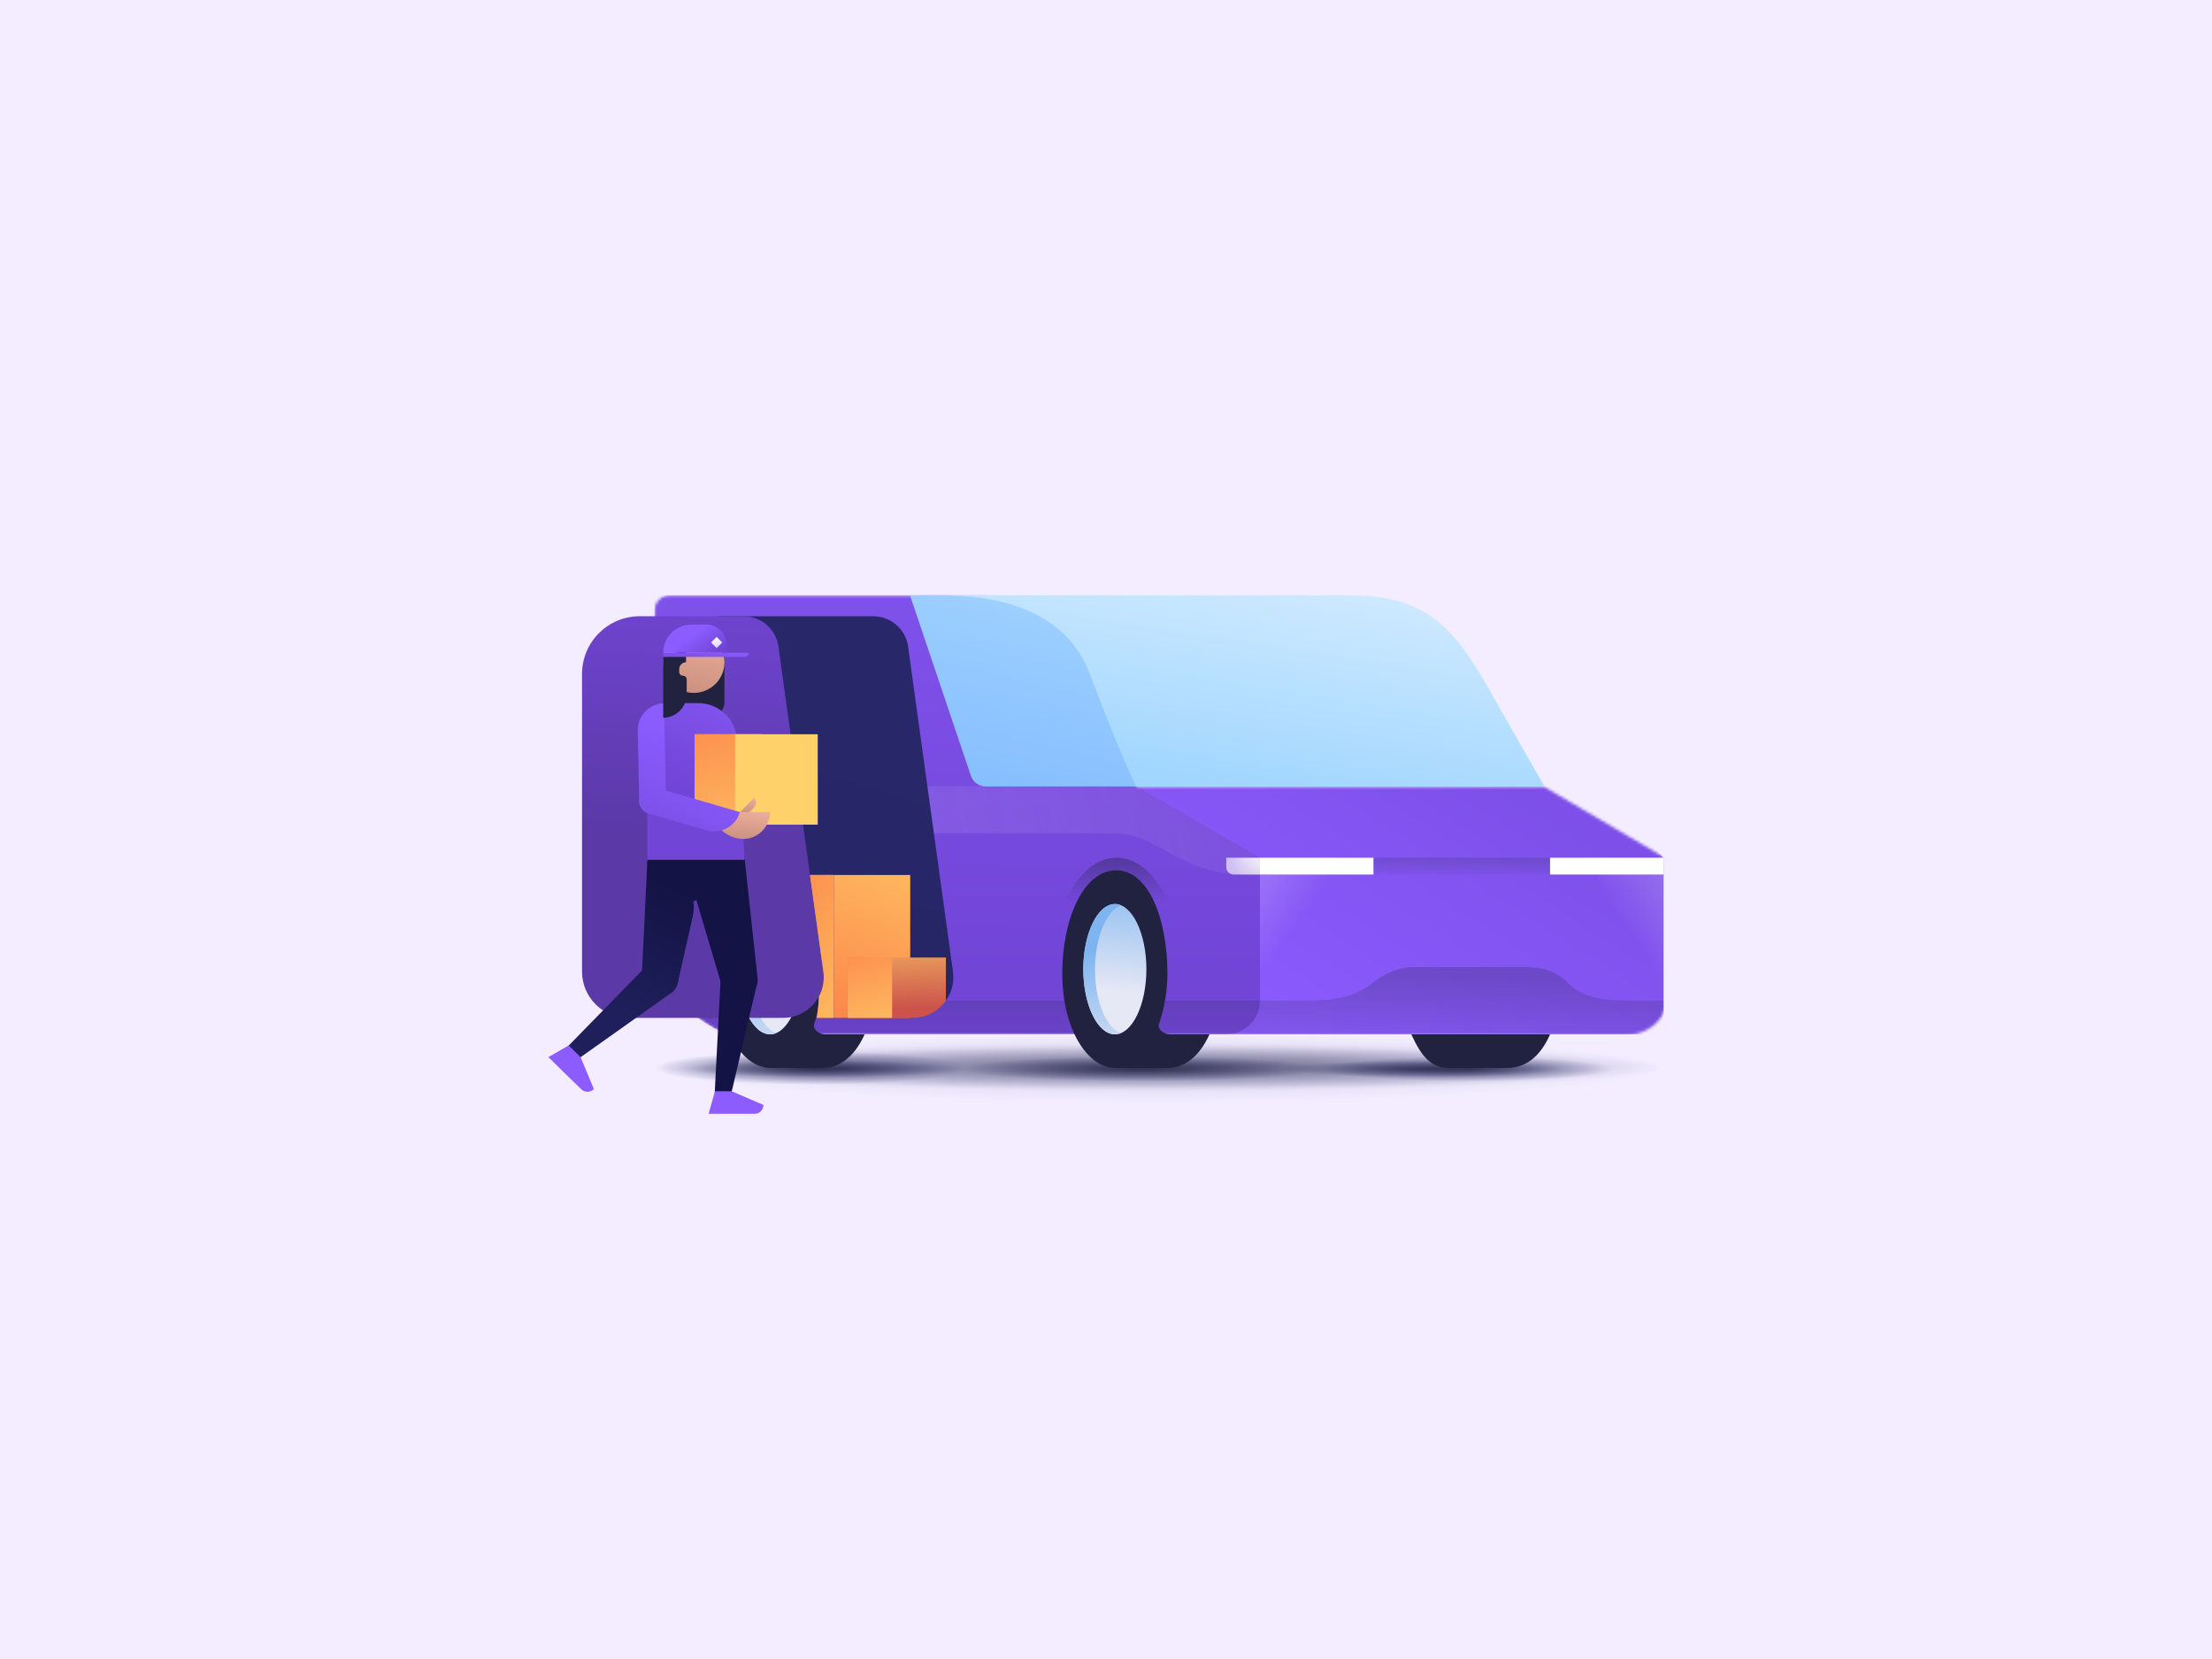
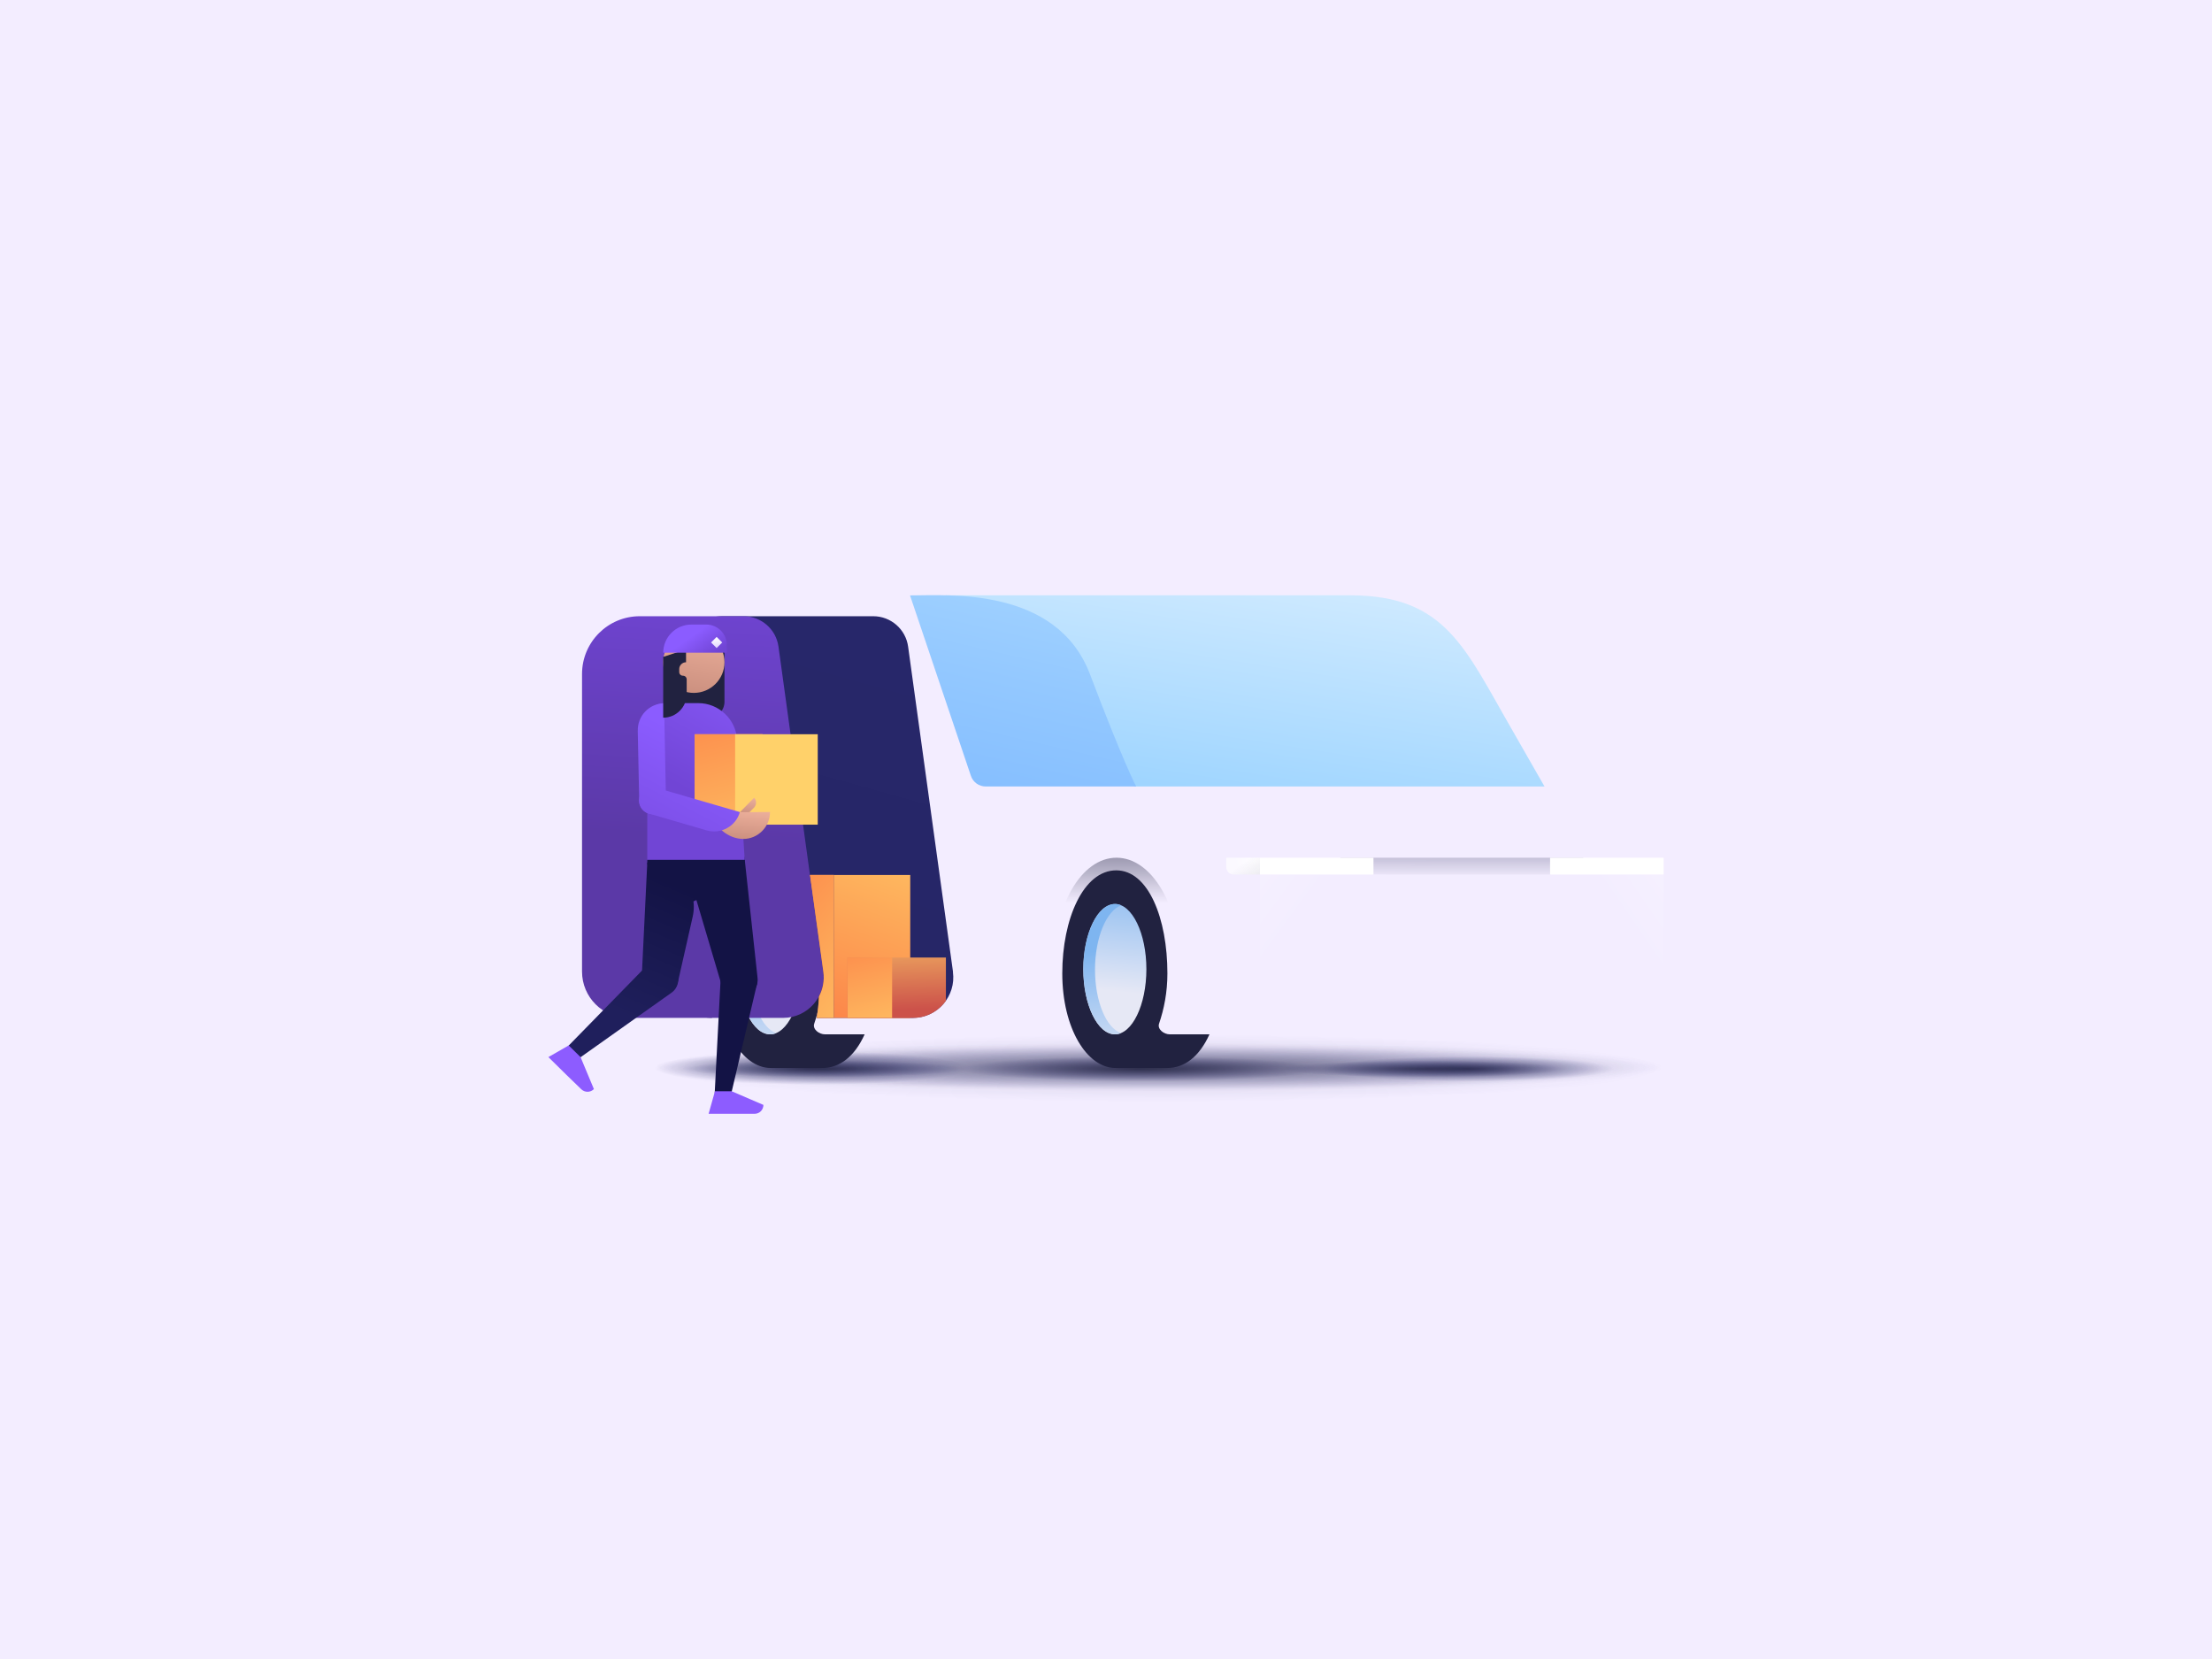
<svg xmlns="http://www.w3.org/2000/svg" width="800" height="600" viewBox="0 0 800 600" fill="none">
  <rect width="800" height="600" fill="#F3EDFF" />
  <g clip-path="url(#clip0_13480_2021)">
    <path opacity="0.75" d="M419.167 398.417C519.959 398.417 601.667 392.969 601.667 386.25C601.667 379.53 519.959 374.083 419.167 374.083C318.375 374.083 236.667 379.53 236.667 386.25C236.667 392.969 318.375 398.417 419.167 398.417Z" fill="url(#paint0_radial_13480_2021)" />
    <path opacity="0.75" d="M419.167 393.854C519.959 393.854 601.667 390.109 601.667 385.489C601.667 380.87 519.959 377.125 419.167 377.125C318.375 377.125 236.667 380.87 236.667 385.489C236.667 390.109 318.375 393.854 419.167 393.854Z" fill="url(#paint1_radial_13480_2021)" />
    <path opacity="0.8" d="M530.948 391.117C559.926 391.117 583.417 389.074 583.417 386.554C583.417 384.034 559.926 381.992 530.948 381.992C501.97 381.992 478.479 384.034 478.479 386.554C478.479 389.074 501.97 391.117 530.948 391.117Z" fill="url(#paint2_radial_13480_2021)" />
    <path opacity="0.8" d="M293.698 392.333C325.195 392.333 350.729 389.61 350.729 386.25C350.729 382.89 325.195 380.167 293.698 380.167C262.2 380.167 236.667 382.89 236.667 386.25C236.667 389.61 262.2 392.333 293.698 392.333Z" fill="url(#paint3_radial_13480_2021)" />
    <path opacity="0.8" d="M412.323 391.117C448.44 391.117 477.719 389.074 477.719 386.554C477.719 384.034 448.44 381.992 412.323 381.992C376.206 381.992 346.927 384.034 346.927 386.554C346.927 389.074 376.206 391.117 412.323 391.117Z" fill="url(#paint4_radial_13480_2021)" />
    <path opacity="0.64" d="M514.523 389.596C542.661 389.596 565.471 388.234 565.471 386.554C565.471 384.874 542.661 383.512 514.523 383.512C486.385 383.512 463.575 384.874 463.575 386.554C463.575 388.234 486.385 389.596 514.523 389.596Z" fill="url(#paint5_radial_13480_2021)" />
    <path opacity="0.64" d="M297.804 389.596C325.942 389.596 348.752 388.234 348.752 386.554C348.752 384.874 325.942 383.512 297.804 383.512C269.666 383.512 246.856 384.874 246.856 386.554C246.856 388.234 269.666 389.596 297.804 389.596Z" fill="url(#paint6_radial_13480_2021)" />
    <path opacity="0.75" d="M419.167 394.584C519.959 394.584 601.667 390.984 601.667 386.544C601.667 382.104 519.959 378.505 419.167 378.505C318.375 378.505 236.667 382.104 236.667 386.544C236.667 390.984 318.375 394.584 419.167 394.584Z" fill="url(#paint7_radial_13480_2021)" />
    <mask id="mask0_13480_2021" style="mask-type:alpha" maskUnits="userSpaceOnUse" x="236" y="215" width="367" height="160">
-       <path fill-rule="evenodd" clip-rule="evenodd" d="M357.26 215.301L411.125 284.355L411.276 284.442H558.254L602.472 310.387V362.277C602.472 369.02 595.656 374.486 587.249 374.486H395.049V374.084H264.042C260.493 374.084 251.935 368.016 245.324 362.878C239.727 358.527 236.667 351.756 236.667 344.667V284.355V220.939C236.667 217.825 239.191 215.301 242.305 215.301H357.26Z" fill="white" />
-     </mask>
+       </mask>
    <g mask="url(#mask0_13480_2021)">
      <path d="M601.666 374.083V310.208L577.332 284.354C577.332 284.354 416.871 284.354 408.713 284.354V374.083H601.666Z" fill="url(#paint8_linear_13480_2021)" />
      <path d="M409.518 215.301H236.667V344.667C236.667 351.756 239.727 358.527 245.324 362.878C251.935 368.016 260.493 374.084 264.042 374.084H443.5C450.219 374.084 455.667 368.637 455.667 361.917V310.209L409.518 283.638V215.301Z" fill="url(#paint9_linear_13480_2021)" />
      <path opacity="0.24" fill-rule="evenodd" clip-rule="evenodd" d="M567.448 355.834C573.484 361.87 583.263 361.917 590.843 361.917H601.667V374.084H236.667V361.917H471.329C477.734 361.917 488.424 361.87 495.969 355.834C502.285 350.781 507.527 349.75 511.329 349.75H550.415C558.171 349.75 562.66 351.046 567.448 355.834Z" fill="url(#paint10_linear_13480_2021)" />
      <path d="M411.126 284.355H252.436C249.615 284.355 246.98 282.949 245.409 280.605L236.667 267.559V280.422C241.49 301.325 262.393 301.325 272.845 301.325H402.283C419.99 301.325 425.25 316.292 451.104 316.292C452.142 316.292 455.667 316.292 455.667 316.292V310.278L411.126 284.355Z" fill="url(#paint11_linear_13480_2021)" />
    </g>
    <path d="M488.309 215.301H341.987L410.324 284.441H558.589L546.998 264.171C529.812 234.471 522.881 215.301 488.309 215.301Z" fill="url(#paint12_linear_13480_2021)" />
    <path d="M410.909 284.441C410.909 284.441 406.302 275.794 394.243 243.939C382.183 212.085 342.771 215.337 329.123 215.337L351.142 280.605C351.916 282.898 354.066 284.441 356.485 284.441L414.342 284.441H410.909Z" fill="url(#paint13_linear_13480_2021)" />
    <path d="M484.563 310.208H572.772L560.605 316.291H496.73L484.563 310.208Z" fill="url(#paint14_linear_13480_2021)" />
    <path d="M601.668 310.208H560.605V316.291H601.668V310.208Z" fill="white" />
    <path d="M496.73 316.291H455.668C455.668 316.291 455.667 313.553 455.667 310.208H496.73V316.291Z" fill="white" />
    <path d="M455.668 316.291H446.168C444.695 316.291 443.501 315.097 443.501 313.625C443.501 312.649 443.501 311.472 443.501 310.208H455.668V316.291Z" fill="url(#paint15_radial_13480_2021)" />
    <rect x="443.501" y="310.208" width="12.167" height="6.083" fill="url(#paint16_linear_13480_2021)" />
    <path opacity="0.24" d="M480.001 316.291L464.945 361.916H455.668V316.291H480.001Z" fill="url(#paint17_linear_13480_2021)" />
    <path opacity="0.24" d="M577.334 316.291L593.759 361.916H601.668V316.291H577.334Z" fill="url(#paint18_linear_13480_2021)" />
    <path opacity="0.64" d="M302.063 361.917C302.063 358.115 302.063 351.915 302.063 349.044C302.063 327.586 291.87 310.209 279.089 310.209C266.307 310.209 256.438 327.586 256.438 349.044C256.438 351.915 256.438 358.876 256.438 361.917" fill="url(#paint19_linear_13480_2021)" />
    <path opacity="0.64" d="M426.771 361.917C426.771 358.876 426.771 351.915 426.771 349.044C426.771 327.586 416.578 310.209 403.797 310.209C391.015 310.209 381.146 327.586 381.146 349.044C381.146 351.915 381.146 358.876 381.146 361.917" fill="url(#paint20_linear_13480_2021)" />
    <path d="M298.372 374.084C296.237 374.084 293.849 372.276 294.459 370.282C296.289 364.913 297.5 358.876 297.5 352.032C297.5 332.245 290.657 314.771 279.002 314.771C267.084 314.771 259.48 332.398 259.48 352.032C259.48 371.819 268.343 386.251 278.741 386.251H297.5C303.601 386.251 309.048 382.213 312.709 374.084H298.372Z" fill="#212240" />
    <path d="M423.08 374.084C420.945 374.084 418.557 372.276 419.167 370.282C420.997 364.913 422.209 358.876 422.209 352.032C422.209 332.245 415.365 314.771 403.71 314.771C391.792 314.771 384.188 332.398 384.188 352.032C384.188 371.819 393.051 386.251 403.449 386.251H422.209C428.31 386.251 433.757 382.213 437.417 374.084H423.08Z" fill="#212240" />
-     <path d="M510.417 374.084C514.219 382.448 517.777 386.251 524.105 386.251H545.065C551.48 386.251 556.975 382.409 560.605 374.084H510.417Z" fill="#212240" />
    <path d="M391.792 350.511C391.792 363.468 396.939 374.084 403.198 374.084C409.458 374.084 414.605 363.468 414.605 350.511C414.605 337.554 409.458 326.938 403.198 326.938C396.939 326.938 391.792 337.554 391.792 350.511Z" fill="url(#paint21_linear_13480_2021)" />
    <path d="M267.084 350.511C267.084 363.468 272.23 374.084 278.49 374.084C284.75 374.084 289.896 363.468 289.896 350.511C289.896 337.554 284.75 326.938 278.49 326.938C272.23 326.938 267.084 337.554 267.084 350.511Z" fill="url(#paint22_linear_13480_2021)" />
    <path d="M271.317 350.667C271.317 339.115 275.409 329.436 280.771 327.406C280.066 327.094 279.36 326.938 278.655 326.938C272.305 326.938 267.084 337.554 267.084 350.511C267.084 363.468 272.305 374.084 278.655 374.084C279.36 374.084 280.066 373.928 280.771 373.615C275.409 371.898 271.317 362.219 271.317 350.667Z" fill="url(#paint23_linear_13480_2021)" />
    <path d="M396.025 350.667C396.025 339.115 400.117 329.436 405.48 327.406C404.774 327.094 404.068 326.938 403.363 326.938C397.115 326.938 391.792 337.554 391.792 350.511C391.792 363.468 397.013 374.084 403.363 374.084C404.068 374.084 404.774 373.928 405.48 373.615C400.117 371.898 396.025 362.219 396.025 350.667Z" fill="url(#paint24_linear_13480_2021)" />
    <path d="M344.667 351.497L328.433 233.864C327.567 227.564 322.183 222.864 315.817 222.864H261.617C250.067 222.864 240.717 232.23 240.717 243.764V351.38C240.717 360.63 248.217 368.13 257.467 368.13C256.933 364.897 256.633 361.464 256.633 357.83C256.633 337.38 264.55 319.014 276.967 319.014C289.383 319.014 296.233 337.214 296.233 357.83C296.233 361.48 295.9 364.897 295.317 368.13H330.117C339 368.13 345.85 360.28 344.633 351.48L344.667 351.497Z" fill="url(#paint25_linear_13480_2021)" />
    <path d="M297.767 351.497L281.55 233.864C280.683 227.564 275.3 222.864 268.933 222.864H231.4C219.85 222.864 210.5 232.23 210.5 243.764V351.38C210.5 360.63 218 368.13 227.25 368.13H283.25C292.133 368.13 298.983 360.28 297.767 351.48V351.497Z" fill="url(#paint26_linear_13480_2021)" />
    <path d="M262.017 253.83C262.017 256.997 259.433 259.58 256.267 259.58H244.65C239.017 244.28 250.917 234.547 250.917 228.98L252.567 228.447H258.2C260.317 228.447 262.017 230.147 262.017 232.264V253.847V253.83Z" fill="#212240" />
    <path d="M273.967 353.547C274.35 356.764 272.317 359.747 269.283 360.664C265.75 361.764 262.017 359.73 260.967 356.214L249.3 316.864C248.767 315.747 248.417 314.597 248.25 313.28C247.617 307.43 251.817 302.214 257.65 301.58C263.5 300.947 268.717 305.147 269.35 310.98L273.967 353.547Z" fill="#131345" />
    <path d="M235.283 277.864C235.283 277.697 235.417 277.564 235.583 277.564C235.75 277.564 235.883 277.697 235.883 277.864C235.883 278.03 235.75 278.164 235.583 278.164C235.417 278.164 235.283 278.03 235.283 277.864Z" fill="#FFD066" />
    <path d="M240.2 254.297H252.567C259.95 254.297 266.117 260.097 266.583 267.497L269.333 310.997L237.383 319.497L234.1 310.997V260.397C234.1 257.047 236.8 254.364 240.2 254.297Z" fill="url(#paint27_linear_13480_2021)" />
    <path d="M275.783 298.247H251.25V265.547H275.783V298.247Z" fill="url(#paint28_linear_13480_2021)" />
    <path d="M275.783 298.247H251.25V265.547H275.783V298.247Z" fill="url(#paint29_linear_13480_2021)" />
    <path d="M295.75 298.247H265.867V265.547H295.75V298.247Z" fill="#FFD16A" />
    <path d="M234.117 310.98H269.35L268.2 318.014L240.85 330.547L234.1 312.514V310.997L234.117 310.98Z" fill="#131345" />
    <path d="M266.717 348.797C263.55 348.564 260.8 350.964 260.617 354.197L258.5 394.997C258.45 396.647 259.667 398.097 261.367 398.164C262.833 398.23 264.067 397.114 264.417 395.697L273.733 356.064L273.783 355.947C274.6 352.48 272.133 349.147 268.617 348.914L266.683 348.797H266.717Z" fill="#131345" />
    <path d="M237.25 359.597C234.167 358.864 231.95 356.047 232.117 352.83L234.1 311.947C244.7 311.464 252.867 321.197 250.517 331.547L245.3 354.647C244.5 358.247 240.883 360.53 237.25 359.597Z" fill="url(#paint30_linear_13480_2021)" />
    <path d="M244.2 350.947C246.067 353.497 245.483 357.164 242.883 359.014L209.567 382.647C208.2 383.58 206.35 383.264 205.35 381.88C204.55 380.73 204.767 379.03 205.8 378.014L234.283 348.88L234.367 348.78C236.833 346.297 240.983 346.564 243.083 349.414L244.217 350.947H244.2Z" fill="url(#paint31_linear_13480_2021)" />
    <path d="M214.783 393.897C213.517 395.164 211.533 395.164 210.25 393.964L204.967 388.847L198.333 382.314L205.667 378.097L209.967 382.314L214.8 393.897H214.783Z" fill="#8D5CFF" />
    <path d="M276.1 399.58C276.1 401.397 274.7 402.814 272.933 402.814H256.283L258.567 394.664H264.6L276.083 399.597L276.1 399.58Z" fill="#8D5CFF" />
    <path d="M272.8 291.997L271.1 293.697L268.517 294.58L267.633 293.697L272.733 288.53C273.667 289.464 273.667 290.997 272.783 291.997H272.8Z" fill="url(#paint32_linear_13480_2021)" />
    <path d="M257.917 293.814L261.55 296.214L267.583 293.747L278.483 293.68C278.483 299.014 274.15 303.414 268.817 303.414C263.483 303.414 257.917 299.08 257.917 293.797V293.814Z" fill="url(#paint33_linear_13480_2021)" />
    <path d="M230.65 264.264L231.183 289.714C231.25 292.414 233.417 294.514 236.117 294.464C238.817 294.397 240.917 292.23 240.867 289.53L240.167 254.347C234.767 254.464 230.55 258.914 230.667 264.264H230.65Z" fill="url(#paint34_linear_13480_2021)" />
    <path d="M255.567 300.314L234.583 294.214C232 293.447 230.533 290.747 231.3 288.18C232.067 285.597 234.767 284.13 237.333 284.897L267.583 293.697C266.117 298.864 260.717 301.78 255.567 300.33V300.314Z" fill="url(#paint35_linear_13480_2021)" />
    <path d="M239.85 239.514C239.85 233.397 244.817 228.43 250.933 228.43C257.05 228.43 262.017 233.397 262.017 239.514C262.017 245.63 257.05 250.597 250.933 250.597C244.817 250.597 239.85 245.63 239.85 239.514Z" fill="url(#paint36_linear_13480_2021)" />
    <path d="M239.85 237.58V259.564C244.533 259.564 248.35 255.747 248.35 251.064V245.73C248.35 244.964 247.767 244.38 247 244.38C246.233 244.38 245.65 243.797 245.65 243.03V241.98C245.65 240.63 246.767 239.514 248.117 239.514V234.83L239.85 237.58Z" fill="#212240" />
-     <path d="M239.85 236.047H270.8C270.8 236.897 270.117 237.58 269.267 237.58H239.85V236.047Z" fill="url(#paint37_linear_13480_2021)" />
    <path d="M250.033 225.88H255.433C259.55 225.88 262.9 229.23 262.9 233.347V236.047H239.867C239.867 230.43 244.417 225.88 250.033 225.88Z" fill="url(#paint38_linear_13480_2021)" />
    <path d="M261.2 232.365L259.186 230.349L257.17 232.364L259.185 234.38L261.2 232.365Z" fill="url(#paint39_linear_13480_2021)" />
    <path d="M329.2 316.447H301.567V368.147H329.2V316.447Z" fill="url(#paint40_linear_13480_2021)" />
    <path d="M322.667 346.297H306.5V368.147H322.667V346.297Z" fill="url(#paint41_linear_13480_2021)" />
    <path d="M322.667 346.297H306.5V368.147H322.667V346.297Z" fill="url(#paint42_linear_13480_2021)" />
    <path d="M342.1 361.964V346.297H322.683V368.147H330.15C335.133 368.147 339.467 365.68 342.1 361.964Z" fill="url(#paint43_linear_13480_2021)" />
    <path d="M296.2 360.347C296.083 363.08 295.783 365.664 295.35 368.147H301.583V316.447H292.95L297.783 351.497C298.217 354.68 297.6 357.747 296.217 360.347H296.2Z" fill="url(#paint44_linear_13480_2021)" />
    <path d="M296.2 360.347C296.083 363.08 295.783 365.664 295.35 368.147H301.583V316.447H292.95L297.783 351.497C298.217 354.68 297.6 357.747 296.217 360.347H296.2Z" fill="url(#paint45_linear_13480_2021)" />
  </g>
  <defs>
    <radialGradient id="paint0_radial_13480_2021" cx="0" cy="0" r="1" gradientUnits="userSpaceOnUse" gradientTransform="translate(419.149 386.278) rotate(90) scale(12.167 182.5)">
      <stop stop-color="#212240" stop-opacity="0.23" />
      <stop offset="1" stop-color="#23266A" stop-opacity="0" />
    </radialGradient>
    <radialGradient id="paint1_radial_13480_2021" cx="0" cy="0" r="1" gradientUnits="userSpaceOnUse" gradientTransform="translate(419.149 385.515) rotate(90) scale(8.365 182.5)">
      <stop stop-color="#212240" stop-opacity="0.51" />
      <stop offset="1" stop-color="#23266A" stop-opacity="0" />
    </radialGradient>
    <radialGradient id="paint2_radial_13480_2021" cx="0" cy="0" r="1" gradientUnits="userSpaceOnUse" gradientTransform="translate(530.954 386.583) rotate(90) scale(4.562 52.469)">
      <stop stop-color="#212240" />
      <stop offset="1" stop-color="#23266A" stop-opacity="0" />
    </radialGradient>
    <radialGradient id="paint3_radial_13480_2021" cx="0" cy="0" r="1" gradientUnits="userSpaceOnUse" gradientTransform="translate(293.692 386.282) rotate(90) scale(6.083 57.03)">
      <stop stop-color="#212240" />
      <stop offset="1" stop-color="#23266A" stop-opacity="0" />
    </radialGradient>
    <radialGradient id="paint4_radial_13480_2021" cx="0" cy="0" r="1" gradientUnits="userSpaceOnUse" gradientTransform="translate(412.316 386.578) rotate(90) scale(4.562 65.394)">
      <stop stop-color="#212240" />
      <stop offset="1" stop-color="#23266A" stop-opacity="0" />
    </radialGradient>
    <radialGradient id="paint5_radial_13480_2021" cx="0" cy="0" r="1" gradientUnits="userSpaceOnUse" gradientTransform="translate(514.509 386.583) rotate(90) scale(3.042 50.878)">
      <stop stop-color="#212240" />
      <stop offset="1" stop-color="#23266A" stop-opacity="0" />
    </radialGradient>
    <radialGradient id="paint6_radial_13480_2021" cx="0" cy="0" r="1" gradientUnits="userSpaceOnUse" gradientTransform="translate(297.785 386.583) rotate(90) scale(3.042 50.878)">
      <stop stop-color="#212240" />
      <stop offset="1" stop-color="#23266A" stop-opacity="0" />
    </radialGradient>
    <radialGradient id="paint7_radial_13480_2021" cx="0" cy="0" r="1" gradientUnits="userSpaceOnUse" gradientTransform="translate(419.149 386.569) rotate(90) scale(8.04 182.5)">
      <stop stop-color="#212240" stop-opacity="0.51" />
      <stop offset="1" stop-color="#23266A" stop-opacity="0" />
    </radialGradient>
    <linearGradient id="paint8_linear_13480_2021" x1="448.352" y1="378.614" x2="586.678" y2="161.357" gradientUnits="userSpaceOnUse">
      <stop offset="0.001" stop-color="#8C5CFF" />
      <stop offset="1" stop-color="#7145D6" />
    </linearGradient>
    <linearGradient id="paint9_linear_13480_2021" x1="332.945" y1="97.06" x2="330.976" y2="351.199" gradientUnits="userSpaceOnUse">
      <stop offset="0.001" stop-color="#8C5CFF" />
      <stop offset="1" stop-color="#7145D6" />
    </linearGradient>
    <linearGradient id="paint10_linear_13480_2021" x1="443.286" y1="353.582" x2="443.286" y2="388.153" gradientUnits="userSpaceOnUse">
      <stop stop-color="#212240" />
      <stop offset="0.916" stop-color="#212240" stop-opacity="0" />
    </linearGradient>
    <linearGradient id="paint11_linear_13480_2021" x1="500.663" y1="-3.213" x2="-118.246" y2="149.484" gradientUnits="userSpaceOnUse">
      <stop offset="0.001" stop-color="#7145D6" />
      <stop offset="1" stop-color="#B696FF" stop-opacity="0" />
    </linearGradient>
    <linearGradient id="paint12_linear_13480_2021" x1="479.462" y1="127.433" x2="449.679" y2="316.815" gradientUnits="userSpaceOnUse">
      <stop stop-color="white" />
      <stop offset="0.999" stop-color="#8FCEFF" />
    </linearGradient>
    <linearGradient id="paint13_linear_13480_2021" x1="347.533" y1="158.549" x2="292.19" y2="399.78" gradientUnits="userSpaceOnUse">
      <stop stop-color="#B2DEFF" />
      <stop offset="0.33" stop-color="#93C8FF" />
      <stop offset="0.766" stop-color="#6FAFFF" />
      <stop offset="0.999" stop-color="#61A5FF" />
    </linearGradient>
    <linearGradient id="paint14_linear_13480_2021" x1="528.643" y1="317.812" x2="528.663" y2="285.114" gradientUnits="userSpaceOnUse">
      <stop stop-color="#2F315C" stop-opacity="0" />
      <stop offset="1" stop-color="#2F315C" />
    </linearGradient>
    <radialGradient id="paint15_radial_13480_2021" cx="0" cy="0" r="1" gradientUnits="userSpaceOnUse" gradientTransform="translate(456.428 310.208) rotate(164.055) scale(11.072 22.144)">
      <stop stop-color="white" stop-opacity="0.96" />
      <stop offset="1" stop-color="white" stop-opacity="0.64" />
    </radialGradient>
    <linearGradient id="paint16_linear_13480_2021" x1="456.428" y1="317.051" x2="451.658" y2="310.594" gradientUnits="userSpaceOnUse">
      <stop stop-color="#212240" stop-opacity="0.08" />
      <stop offset="1" stop-color="#212240" stop-opacity="0" />
    </linearGradient>
    <linearGradient id="paint17_linear_13480_2021" x1="441.22" y1="320.093" x2="466.116" y2="338.335" gradientUnits="userSpaceOnUse">
      <stop stop-color="white" />
      <stop offset="1" stop-color="white" stop-opacity="0" />
    </linearGradient>
    <linearGradient id="paint18_linear_13480_2021" x1="616.876" y1="321.694" x2="590.66" y2="339.779" gradientUnits="userSpaceOnUse">
      <stop stop-color="white" />
      <stop offset="1" stop-color="white" stop-opacity="0" />
    </linearGradient>
    <linearGradient id="paint19_linear_13480_2021" x1="279.266" y1="301.124" x2="279.266" y2="387.526" gradientUnits="userSpaceOnUse">
      <stop offset="0" stop-color="#212240" />
      <stop offset="0.294" stop-color="#212240" stop-opacity="0" />
    </linearGradient>
    <linearGradient id="paint20_linear_13480_2021" x1="403.975" y1="301.124" x2="403.975" y2="387.526" gradientUnits="userSpaceOnUse">
      <stop offset="0" stop-color="#212240" />
      <stop offset="0.294" stop-color="#212240" stop-opacity="0" />
    </linearGradient>
    <linearGradient id="paint21_linear_13480_2021" x1="402.527" y1="358.499" x2="407.334" y2="314.113" gradientUnits="userSpaceOnUse">
      <stop offset="0" stop-color="#E6E8F5" />
      <stop offset="1" stop-color="#7EB5F0" />
    </linearGradient>
    <linearGradient id="paint22_linear_13480_2021" x1="277.819" y1="358.499" x2="282.626" y2="314.113" gradientUnits="userSpaceOnUse">
      <stop offset="0" stop-color="#E6E8F5" />
      <stop offset="1" stop-color="#7EB5F0" />
    </linearGradient>
    <linearGradient id="paint23_linear_13480_2021" x1="277.034" y1="388.293" x2="273.584" y2="343.85" gradientUnits="userSpaceOnUse">
      <stop offset="0" stop-color="#E6E8F5" />
      <stop offset="1" stop-color="#7EB5F0" />
    </linearGradient>
    <linearGradient id="paint24_linear_13480_2021" x1="401.742" y1="388.293" x2="398.292" y2="343.85" gradientUnits="userSpaceOnUse">
      <stop offset="0" stop-color="#E6E8F5" />
      <stop offset="1" stop-color="#7EB5F0" />
    </linearGradient>
    <linearGradient id="paint25_linear_13480_2021" x1="176.65" y1="714.513" x2="418.75" y2="-153.57" gradientUnits="userSpaceOnUse">
      <stop stop-color="#1F1F5C" />
      <stop offset="1" stop-color="#2E2E75" />
    </linearGradient>
    <linearGradient id="paint26_linear_13480_2021" x1="259.717" y1="209.264" x2="253.933" y2="302.847" gradientUnits="userSpaceOnUse">
      <stop stop-color="#7145D5" />
      <stop offset="1" stop-color="#5B39A7" />
    </linearGradient>
    <linearGradient id="paint27_linear_13480_2021" x1="276.5" y1="239.847" x2="250.5" y2="287.147" gradientUnits="userSpaceOnUse">
      <stop stop-color="#8B5CFF" />
      <stop offset="1" stop-color="#7145D5" />
    </linearGradient>
    <linearGradient id="paint28_linear_13480_2021" x1="267.083" y1="254.847" x2="249.683" y2="387.047" gradientUnits="userSpaceOnUse">
      <stop stop-color="#FEAD5A" />
      <stop offset="1" stop-color="#D86F52" />
    </linearGradient>
    <linearGradient id="paint29_linear_13480_2021" x1="285.902" y1="324.619" x2="265.217" y2="248.299" gradientUnits="userSpaceOnUse">
      <stop stop-color="#FFD36B" />
      <stop offset="1" stop-color="#FC8549" />
    </linearGradient>
    <linearGradient id="paint30_linear_13480_2021" x1="225.383" y1="367.13" x2="245.283" y2="320.314" gradientUnits="userSpaceOnUse">
      <stop stop-color="#1F1F5C" />
      <stop offset="1" stop-color="#131345" />
    </linearGradient>
    <linearGradient id="paint31_linear_13480_2021" x1="225.283" y1="367.097" x2="245.183" y2="320.264" gradientUnits="userSpaceOnUse">
      <stop stop-color="#1F1F5C" />
      <stop offset="1" stop-color="#131345" />
    </linearGradient>
    <linearGradient id="paint32_linear_13480_2021" x1="269.3" y1="298.947" x2="271.75" y2="285.697" gradientUnits="userSpaceOnUse">
      <stop stop-color="#B57B6D" />
      <stop offset="1" stop-color="#F9BBA5" />
    </linearGradient>
    <linearGradient id="paint33_linear_13480_2021" x1="266.8" y1="310.73" x2="268.65" y2="288.797" gradientUnits="userSpaceOnUse">
      <stop stop-color="#B57B6D" />
      <stop offset="1" stop-color="#F9BBA5" />
    </linearGradient>
    <linearGradient id="paint34_linear_13480_2021" x1="242.717" y1="262.797" x2="213.45" y2="319.447" gradientUnits="userSpaceOnUse">
      <stop stop-color="#8B5CFF" />
      <stop offset="1" stop-color="#7145D5" />
    </linearGradient>
    <linearGradient id="paint35_linear_13480_2021" x1="259.55" y1="271.497" x2="230.283" y2="328.147" gradientUnits="userSpaceOnUse">
      <stop stop-color="#8B5CFF" />
      <stop offset="1" stop-color="#7145D5" />
    </linearGradient>
    <linearGradient id="paint36_linear_13480_2021" x1="246.117" y1="266.63" x2="254.8" y2="217.897" gradientUnits="userSpaceOnUse">
      <stop stop-color="#B57B6D" />
      <stop offset="1" stop-color="#F9BBA5" />
    </linearGradient>
    <linearGradient id="paint37_linear_13480_2021" x1="257.767" y1="229.814" x2="249.933" y2="250.297" gradientUnits="userSpaceOnUse">
      <stop stop-color="#8B5CFF" />
      <stop offset="1" stop-color="#7145D5" />
    </linearGradient>
    <linearGradient id="paint38_linear_13480_2021" x1="249.367" y1="230.68" x2="255.15" y2="238.814" gradientUnits="userSpaceOnUse">
      <stop stop-color="#8B5CFF" />
      <stop offset="1" stop-color="#7145D5" />
    </linearGradient>
    <linearGradient id="paint39_linear_13480_2021" x1="258.985" y1="230.512" x2="259.635" y2="236.062" gradientUnits="userSpaceOnUse">
      <stop stop-color="white" />
      <stop offset="1" stop-color="#D1BEFF" />
    </linearGradient>
    <linearGradient id="paint40_linear_13480_2021" x1="336.267" y1="283.797" x2="305.083" y2="371.147" gradientUnits="userSpaceOnUse">
      <stop stop-color="#FFD36B" />
      <stop offset="1" stop-color="#FC8549" />
    </linearGradient>
    <linearGradient id="paint41_linear_13480_2021" x1="324.583" y1="332.13" x2="311.917" y2="363.88" gradientUnits="userSpaceOnUse">
      <stop stop-color="#FFD36B" />
      <stop offset="1" stop-color="#CC524A" />
    </linearGradient>
    <linearGradient id="paint42_linear_13480_2021" x1="329.335" y1="385.769" x2="315.347" y2="334.87" gradientUnits="userSpaceOnUse">
      <stop stop-color="#FFD36B" />
      <stop offset="1" stop-color="#FC8549" />
    </linearGradient>
    <linearGradient id="paint43_linear_13480_2021" x1="331.317" y1="329.397" x2="332.683" y2="364.914" gradientUnits="userSpaceOnUse">
      <stop stop-color="#FFD36B" />
      <stop offset="1" stop-color="#CC524A" />
    </linearGradient>
    <linearGradient id="paint44_linear_13480_2021" x1="309.833" y1="291.447" x2="292.4" y2="361.914" gradientUnits="userSpaceOnUse">
      <stop stop-color="#FFD36B" />
      <stop offset="1" stop-color="#CC524A" />
    </linearGradient>
    <linearGradient id="paint45_linear_13480_2021" x1="305.144" y1="409.842" x2="241.616" y2="357.67" gradientUnits="userSpaceOnUse">
      <stop stop-color="#FFD36B" />
      <stop offset="1" stop-color="#FC8549" />
    </linearGradient>
    <clipPath id="clip0_13480_2021">
      <rect width="480" height="266.667" fill="white" transform="translate(160 167)" />
    </clipPath>
  </defs>
</svg>